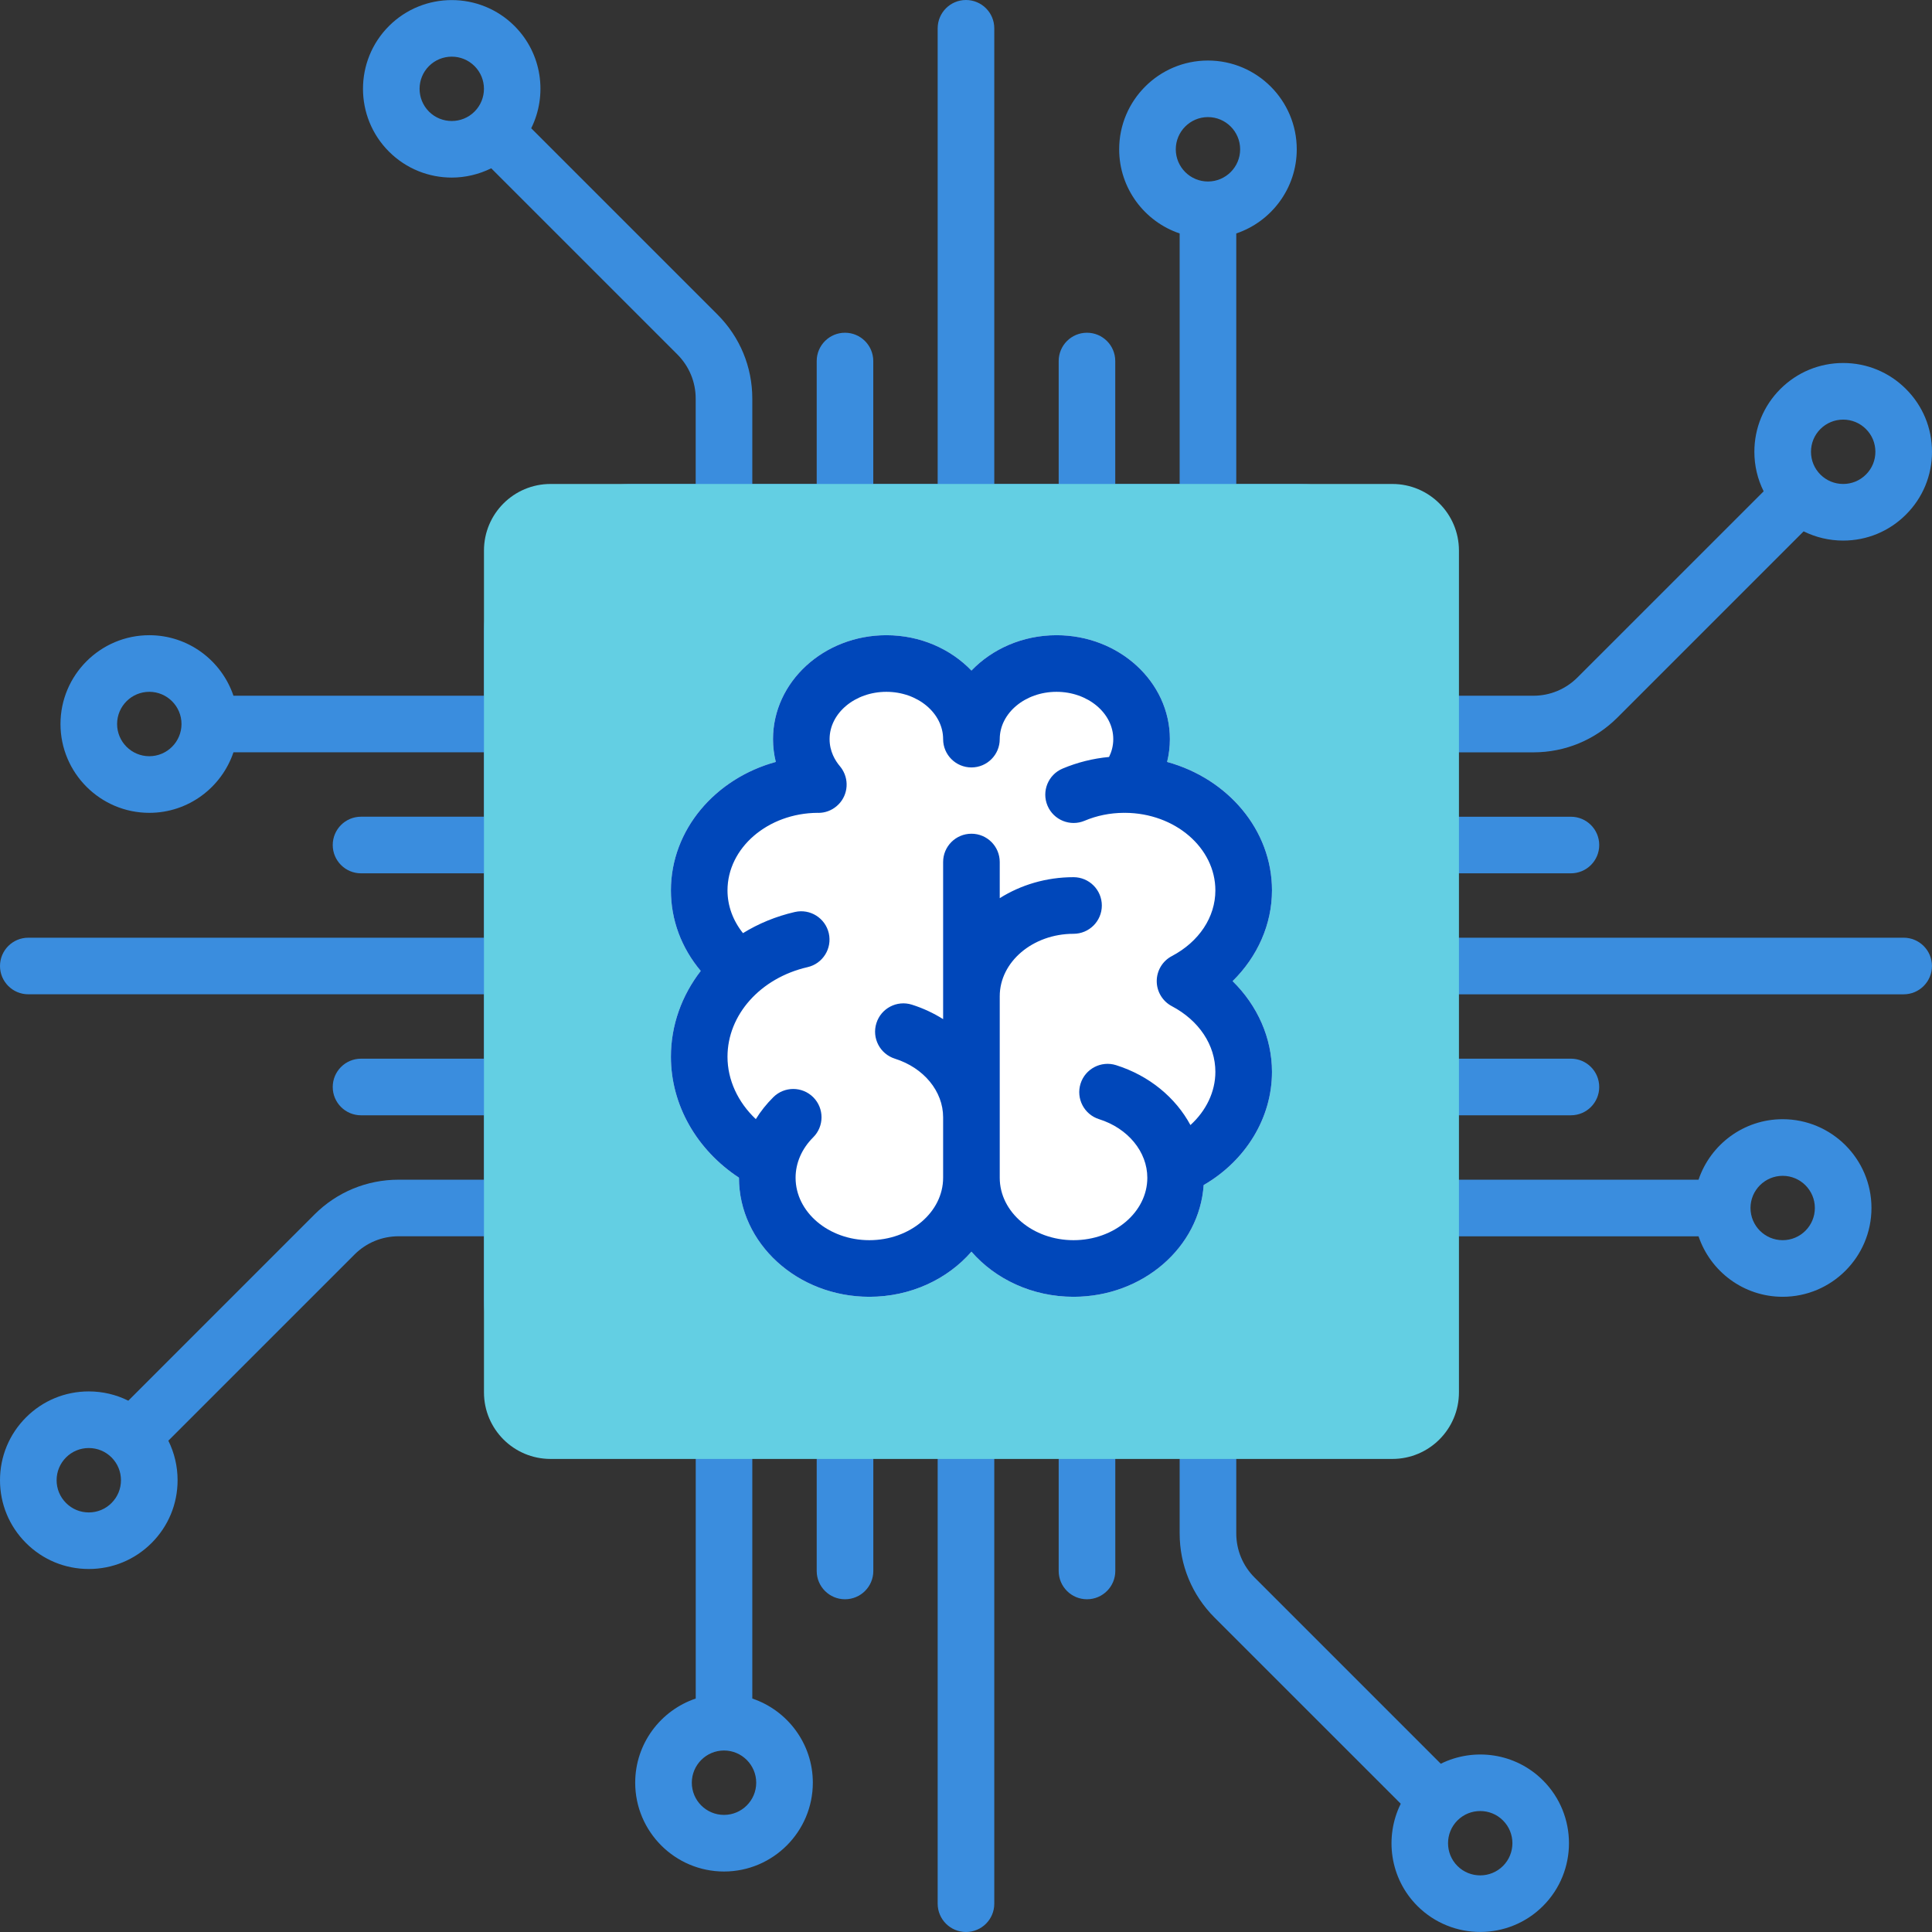
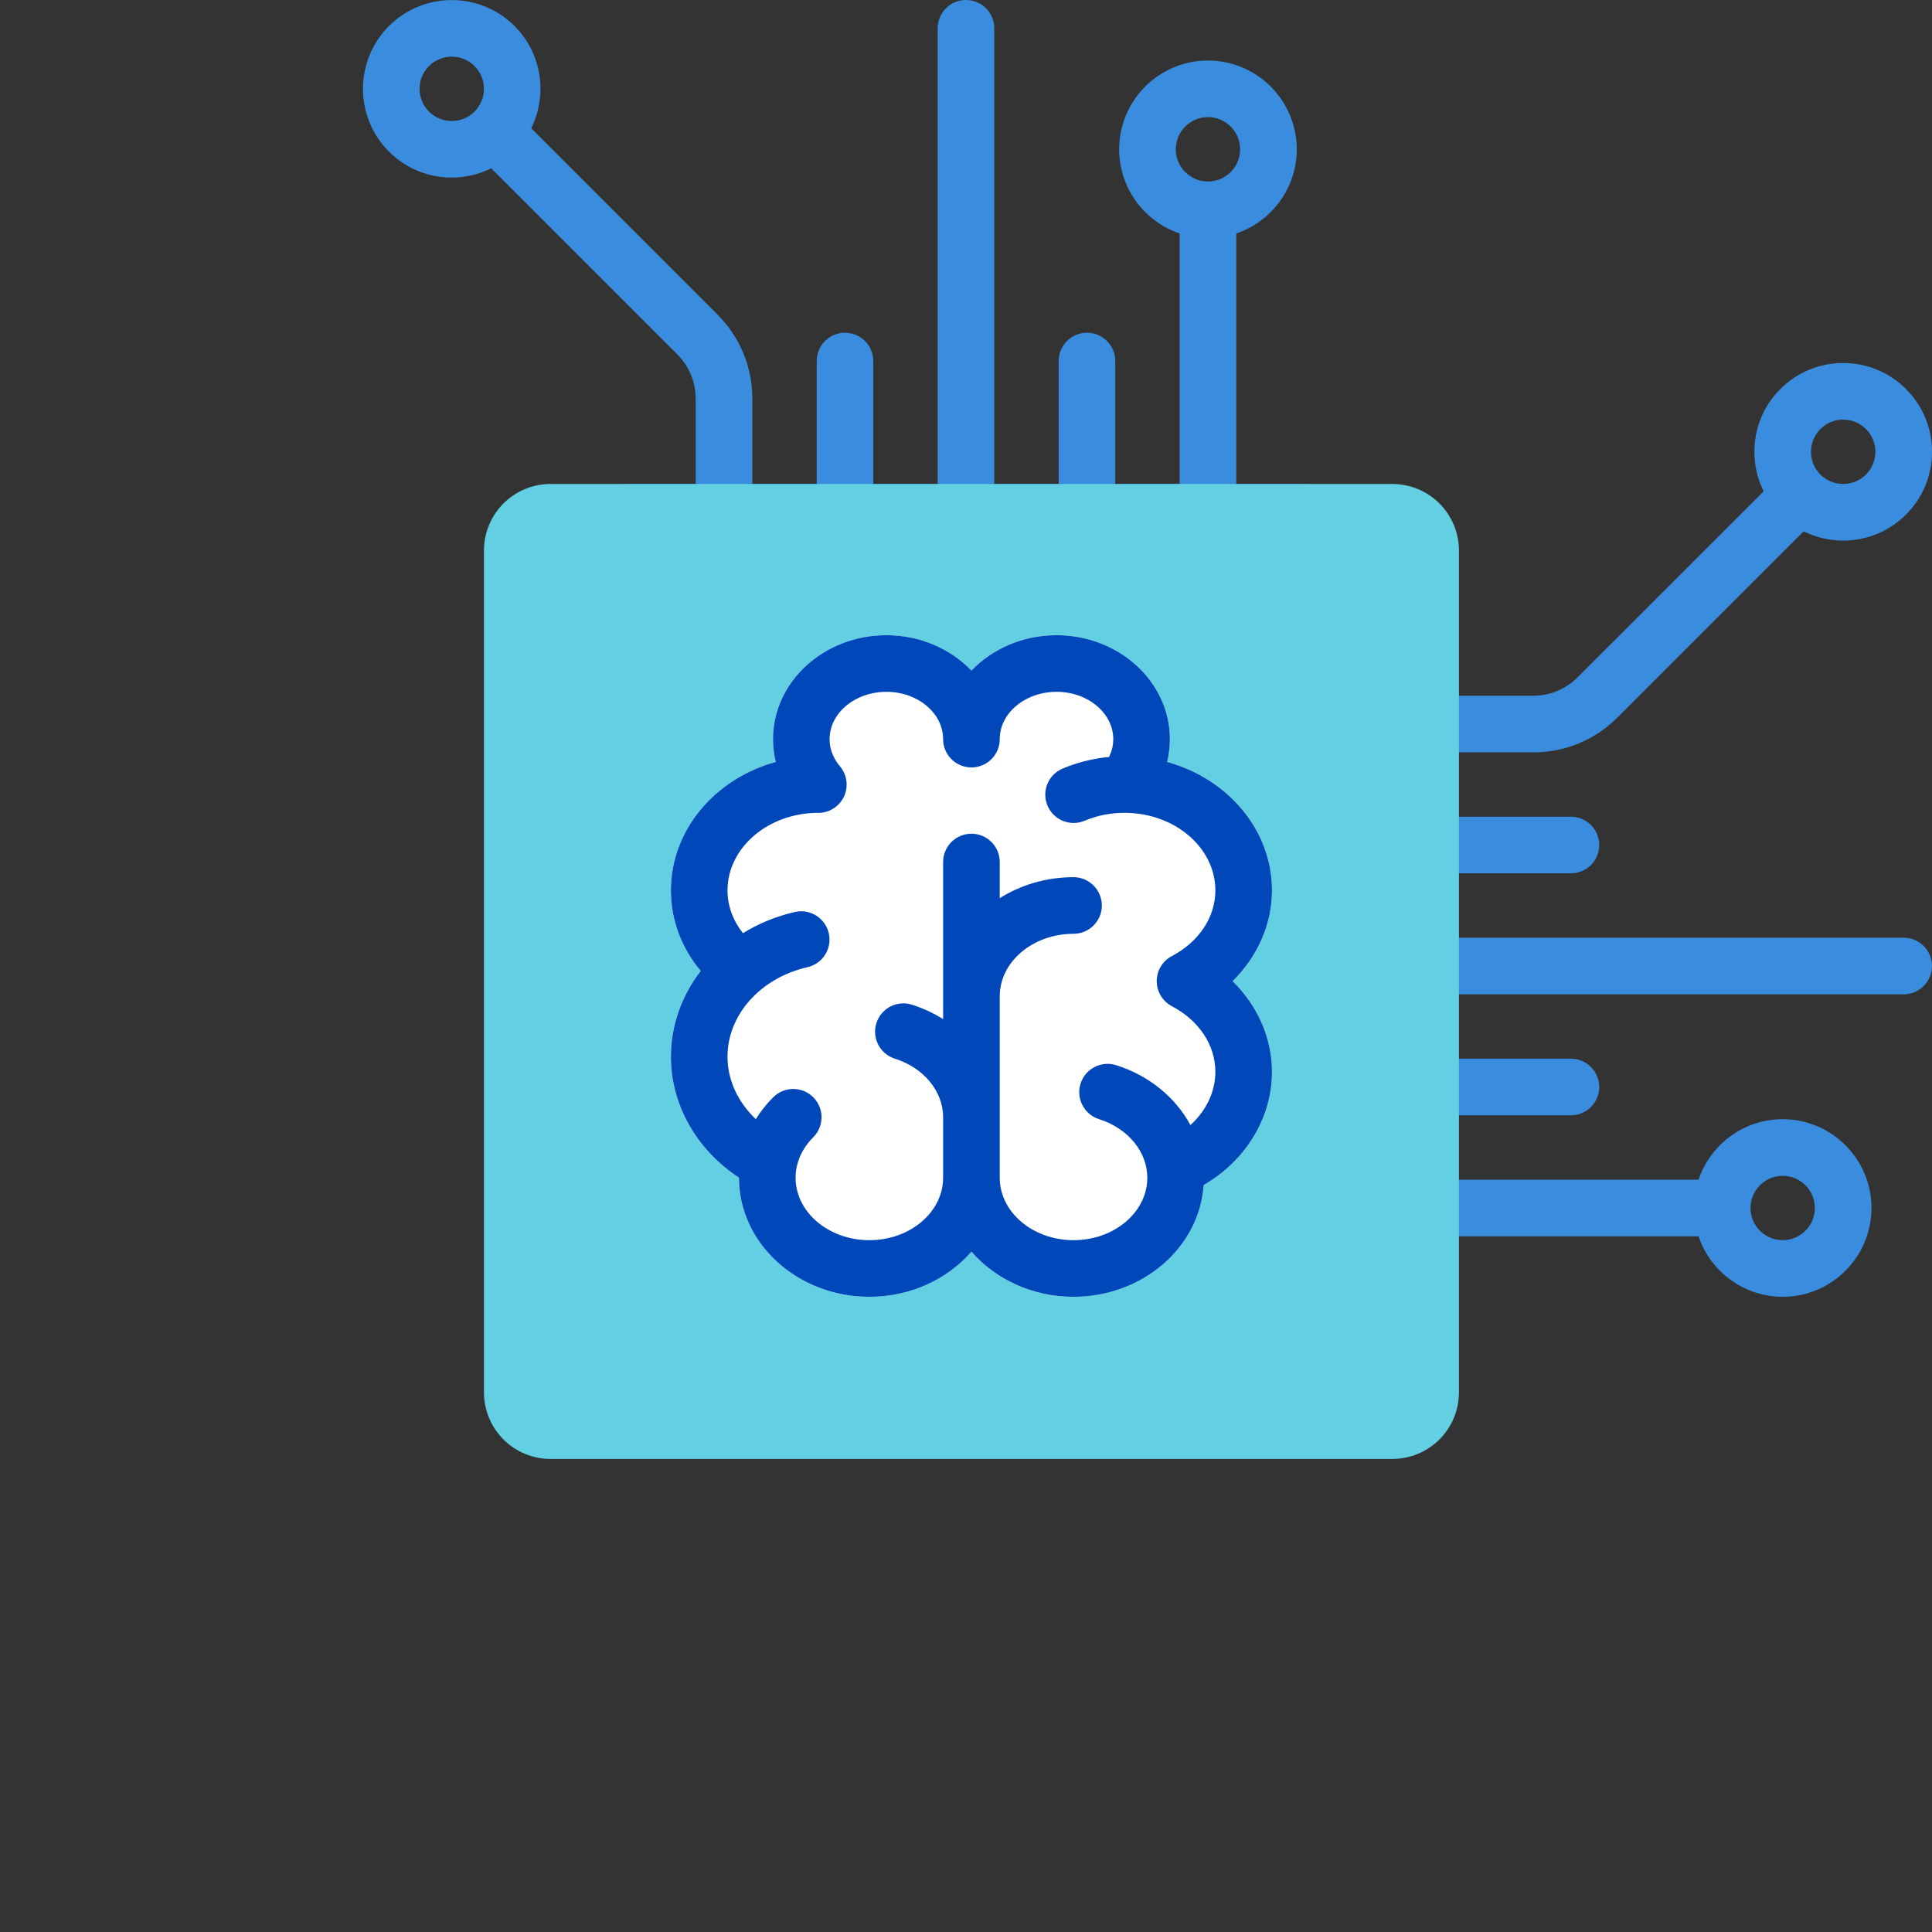
<svg xmlns="http://www.w3.org/2000/svg" id="Layer_2" viewBox="0 0 43.92 43.92">
  <rect x="0" y="0" width="43.92" height="43.92" fill="#333333" stroke="none" />
  <defs>
    <style>.cls-1{fill:#3a8dde;}.cls-2{fill:#fff;}.cls-3{fill:#0047ba;}.cls-4{fill:#63cfe3;}</style>
  </defs>
  <g id="Icons">
    <path class="cls-1" d="M43.276,21.317h-10.359v-1.464h2.795c.355,0,.643-.288.643-.643,0-.355-.288-.643-.643-.643h-2.795v-1.464h1.941c.722,0,1.402-.282,1.913-.793l4.231-4.231c.276.137.582.21.899.21.539,0,1.046-.21,1.427-.591.382-.381.592-.888.592-1.427,0-.54-.21-1.046-.592-1.428-.381-.381-.888-.591-1.427-.591-.539,0-1.046.21-1.428.591-.381.381-.591.888-.591,1.428,0,.317.073.622.211.898l-4.232,4.231c-.268.268-.624.416-1.003.416h-1.941v-1.42c0-1.871-1.522-3.393-3.394-3.393h-1.419v-5.696c.798-.269,1.375-1.025,1.375-1.913,0-1.113-.906-2.018-2.019-2.018-1.113,0-2.018.905-2.018,2.018,0,.888.577,1.644,1.375,1.913v5.695h-1.464v-2.794c0-.356-.288-.644-.643-.644s-.643.288-.643.644v2.794h-1.464V.644c0-.356-.288-.644-.644-.644-.355,0-.643.288-.643.644v10.358h-1.464v-2.794c0-.356-.288-.644-.643-.644-.355,0-.643.288-.643.644v2.794h-1.464v-1.94c0-.723-.282-1.402-.793-1.913l-4.233-4.233c.374-.755.249-1.696-.379-2.324-.787-.787-2.068-.787-2.855,0-.787.787-.787,2.067,0,2.854.394.394.911.591,1.428.591.307,0,.615-.072.897-.211l4.232,4.232c.268.269.416.625.416,1.004v1.94h-1.419c-.287,0-.573.037-.849.107-.344.089-.551.44-.462.784.088.344.439.551.783.463.171-.044.349-.067.527-.067h15.128c1.162,0,2.107.946,2.107,2.107v15.128c0,.179-.022.356-.066.527-.088.344.119.695.463.784.054.013.108.02.161.02.286,0,.548-.193.622-.483.071-.276.107-.561.107-.848v-1.419h5.696c.269.798,1.024,1.375,1.912,1.375,1.114,0,2.019-.906,2.019-2.019,0-1.113-.906-2.018-2.019-2.018-.888,0-1.643.577-1.912,1.375h-5.696v-1.464h2.795c.355,0,.643-.288.643-.643,0-.356-.288-.644-.643-.644h-2.795v-1.463h10.359c.355,0,.643-.288.643-.644,0-.355-.288-.643-.643-.643M41.383,9.753c.139-.138.322-.214.518-.214.195,0,.379.076.517.214.139.138.215.322.215.518,0,.195-.076.379-.215.517-.138.138-.322.214-.517.214-.196,0-.379-.076-.518-.214-.138-.138-.214-.322-.214-.517,0-.196.076-.38.214-.518M10.787,2.537c-.285.285-.75.285-1.035,0-.285-.286-.285-.75,0-1.035.143-.143.33-.214.518-.214.187,0,.374.071.517.214.286.285.286.749,0,1.035M27.46,4.126c-.403,0-.731-.328-.731-.732,0-.403.328-.732.731-.732.404,0,.732.329.732.732,0,.404-.328.732-.732.732M40.526,26.73c.403,0,.731.328.731.731,0,.404-.328.732-.731.732-.404,0-.732-.328-.732-.732,0-.403.328-.731.732-.731" />
-     <path class="cls-1" d="M35.077,40.474c-.628-.628-1.569-.753-2.324-.379l-4.233-4.233c-.268-.268-.416-.625-.416-1.004v-1.94h1.42c.287,0,.572-.036.848-.107.344-.089.551-.439.463-.784-.089-.344-.44-.551-.784-.462-.171.044-.348.066-.527.066h-15.128c-1.162,0-2.107-.945-2.107-2.107v-15.128c0-.179.022-.356.066-.527.089-.344-.118-.695-.463-.784-.344-.088-.694.119-.783.463-.071.276-.107.561-.107.848v1.42h-5.695c-.27-.799-1.025-1.376-1.913-1.376-1.113,0-2.019.906-2.019,2.019,0,1.113.906,2.019,2.019,2.019.888,0,1.643-.577,1.913-1.376h5.695v1.464h-2.795c-.355,0-.643.288-.643.644,0,.355.288.643.643.643h2.795v1.464H.643c-.355,0-.643.288-.643.643s.288.643.643.643h10.359v1.464h-2.795c-.355,0-.643.288-.643.644,0,.355.288.643.643.643h2.795v1.464h-1.94c-.723,0-1.403.281-1.914.792l-4.231,4.232c-.276-.138-.582-.211-.899-.211-.539,0-1.046.21-1.427.591-.381.382-.591.889-.591,1.428,0,.539.21,1.046.591,1.427.381.381.888.591,1.428.591.539,0,1.046-.21,1.427-.591.381-.381.591-.888.591-1.427,0-.317-.073-.623-.21-.899l4.231-4.231c.268-.268.625-.416,1.004-.416h1.94v1.42c0,1.871,1.523,3.394,3.394,3.394h1.42v5.695c-.799.269-1.376,1.025-1.376,1.913,0,1.113.906,2.019,2.019,2.019,1.113,0,2.019-.906,2.019-2.019,0-.888-.577-1.644-1.376-1.913v-5.695h1.464v2.795c0,.355.288.643.643.643.356,0,.644-.288.644-.643v-2.795h1.463v10.359c0,.355.289.643.644.643s.643-.288.643-.643v-10.359h1.464v2.795c0,.355.288.643.643.643.356,0,.644-.288.644-.643v-2.795h1.463v1.94c0,.723.282,1.403.793,1.914l4.233,4.232c-.374.755-.249,1.697.379,2.325.394.393.911.59,1.428.59.517,0,1.034-.197,1.427-.59.787-.787.787-2.068,0-2.855M3.394,17.191c-.404,0-.732-.329-.732-.732,0-.404.328-.732.732-.732.403,0,.732.328.732.732,0,.404-.329.732-.732.732M2.536,34.167c-.138.139-.322.215-.518.215-.195,0-.379-.076-.517-.215-.138-.138-.214-.322-.214-.517,0-.196.076-.379.214-.518.138-.138.322-.214.517-.214.196,0,.38.076.518.214.138.139.214.322.214.518,0,.195-.076.379-.214.517M17.191,40.526c0,.404-.329.732-.732.732-.404,0-.732-.328-.732-.732,0-.403.328-.732.732-.732.403,0,.732.329.732.732M34.167,42.419c-.285.285-.75.285-1.035,0-.285-.285-.285-.75,0-1.035.143-.143.33-.214.518-.214.187,0,.375.071.517.214.286.285.286.75,0,1.035" />
    <path class="cls-4" d="M31.652,33.166H12.516c-.837,0-1.514-.678-1.514-1.514V12.516c0-.836.677-1.514,1.514-1.514h19.136c.836,0,1.514.678,1.514,1.514v19.136c0,.836-.678,1.514-1.514,1.514" />
    <path class="cls-2" d="M28.916,20.241c0-1.376-1.006-2.541-2.384-2.92.041-.168.063-.341.063-.518,0-1.303-1.156-2.363-2.577-2.363-.77,0-1.461.312-1.934.804-.473-.492-1.164-.804-1.934-.804-1.421,0-2.577,1.06-2.577,2.363,0,.177.022.35.063.518-1.378.378-2.384,1.544-2.384,2.92,0,.672.238,1.307.678,1.831-.43.556-.678,1.232-.678,1.951,0,1.094.584,2.115,1.547,2.749v.001c0,1.493,1.33,2.707,2.964,2.707.94,0,1.778-.402,2.321-1.026.543.624,1.381,1.026,2.321,1.026,1.573,0,2.863-1.125,2.958-2.54.955-.554,1.553-1.525,1.553-2.573,0-.771-.329-1.507-.895-2.063.566-.556.895-1.292.895-2.063" />
    <path class="cls-3" d="M28.916,20.241c0-1.376-1.006-2.541-2.384-2.92.041-.168.063-.341.063-.518,0-1.303-1.156-2.363-2.577-2.363-.77,0-1.461.312-1.934.804-.473-.492-1.164-.804-1.934-.804-1.421,0-2.577,1.06-2.577,2.363,0,.177.022.35.063.518-1.378.378-2.384,1.544-2.384,2.92,0,.672.238,1.307.678,1.831-.43.556-.678,1.232-.678,1.951,0,1.094.584,2.115,1.547,2.749v.001c0,1.493,1.33,2.707,2.964,2.707.94,0,1.778-.402,2.321-1.026.543.624,1.381,1.026,2.321,1.026,1.573,0,2.863-1.125,2.958-2.54.955-.554,1.553-1.525,1.553-2.573,0-.771-.329-1.507-.895-2.063.566-.556.895-1.292.895-2.063M26.639,22.873c.62.327.99.885.99,1.494,0,.453-.211.886-.567,1.209-.338-.626-.936-1.124-1.691-1.362-.339-.106-.7.082-.807.421-.106.339.082.7.421.807.656.206,1.097.741,1.097,1.332,0,.782-.753,1.419-1.678,1.419-.924,0-1.677-.637-1.677-1.419v-4.126c0-.783.753-1.42,1.677-1.42.356,0,.644-.288.644-.643,0-.355-.288-.644-.644-.644-.622,0-1.2.177-1.677.477v-.822c0-.355-.288-.643-.643-.643-.356,0-.644.288-.644.643v3.572c-.216-.136-.454-.248-.71-.329-.34-.107-.701.082-.807.421-.107.339.082.7.421.807.656.206,1.096.741,1.096,1.331v1.375c0,.783-.752,1.42-1.677,1.42-.925,0-1.677-.637-1.677-1.42,0-.335.142-.661.4-.918.252-.25.253-.658.003-.91-.251-.252-.658-.253-.91-.002-.154.153-.287.32-.397.498-.407-.384-.644-.89-.644-1.418,0-.953.748-1.791,1.82-2.037.346-.079.562-.424.483-.77-.08-.347-.425-.563-.771-.484-.431.099-.828.264-1.18.481-.229-.287-.352-.622-.352-.972.001-.968.918-1.756,2.049-1.763.006,0,.011.001.017.001.147,0,.294-.05.415-.153.247-.208.296-.563.131-.829-.005-.008-.009-.016-.015-.024-.002-.004-.005-.007-.008-.011-.01-.014-.02-.028-.031-.041-.001,0-.001-.001-.001-.001-.108-.127-.236-.337-.236-.617,0-.593.579-1.076,1.291-1.076.711,0,1.29.483,1.29,1.076,0,.355.288.643.644.643.355,0,.643-.288.643-.643,0-.593.579-1.076,1.291-1.076.711,0,1.29.483,1.29,1.076,0,.158-.041.293-.096.405-.366.034-.72.123-1.056.264-.328.138-.481.516-.343.843.138.327.515.481.843.343.278-.117.577-.178.889-.18.006,0,.012.001.019.001.005,0,.011-.001.017-.001,1.131.007,2.048.795,2.048,1.763,0,.608-.37,1.167-.99,1.494-.211.111-.343.33-.343.569,0,.238.132.457.343.569" />
  </g>
</svg>